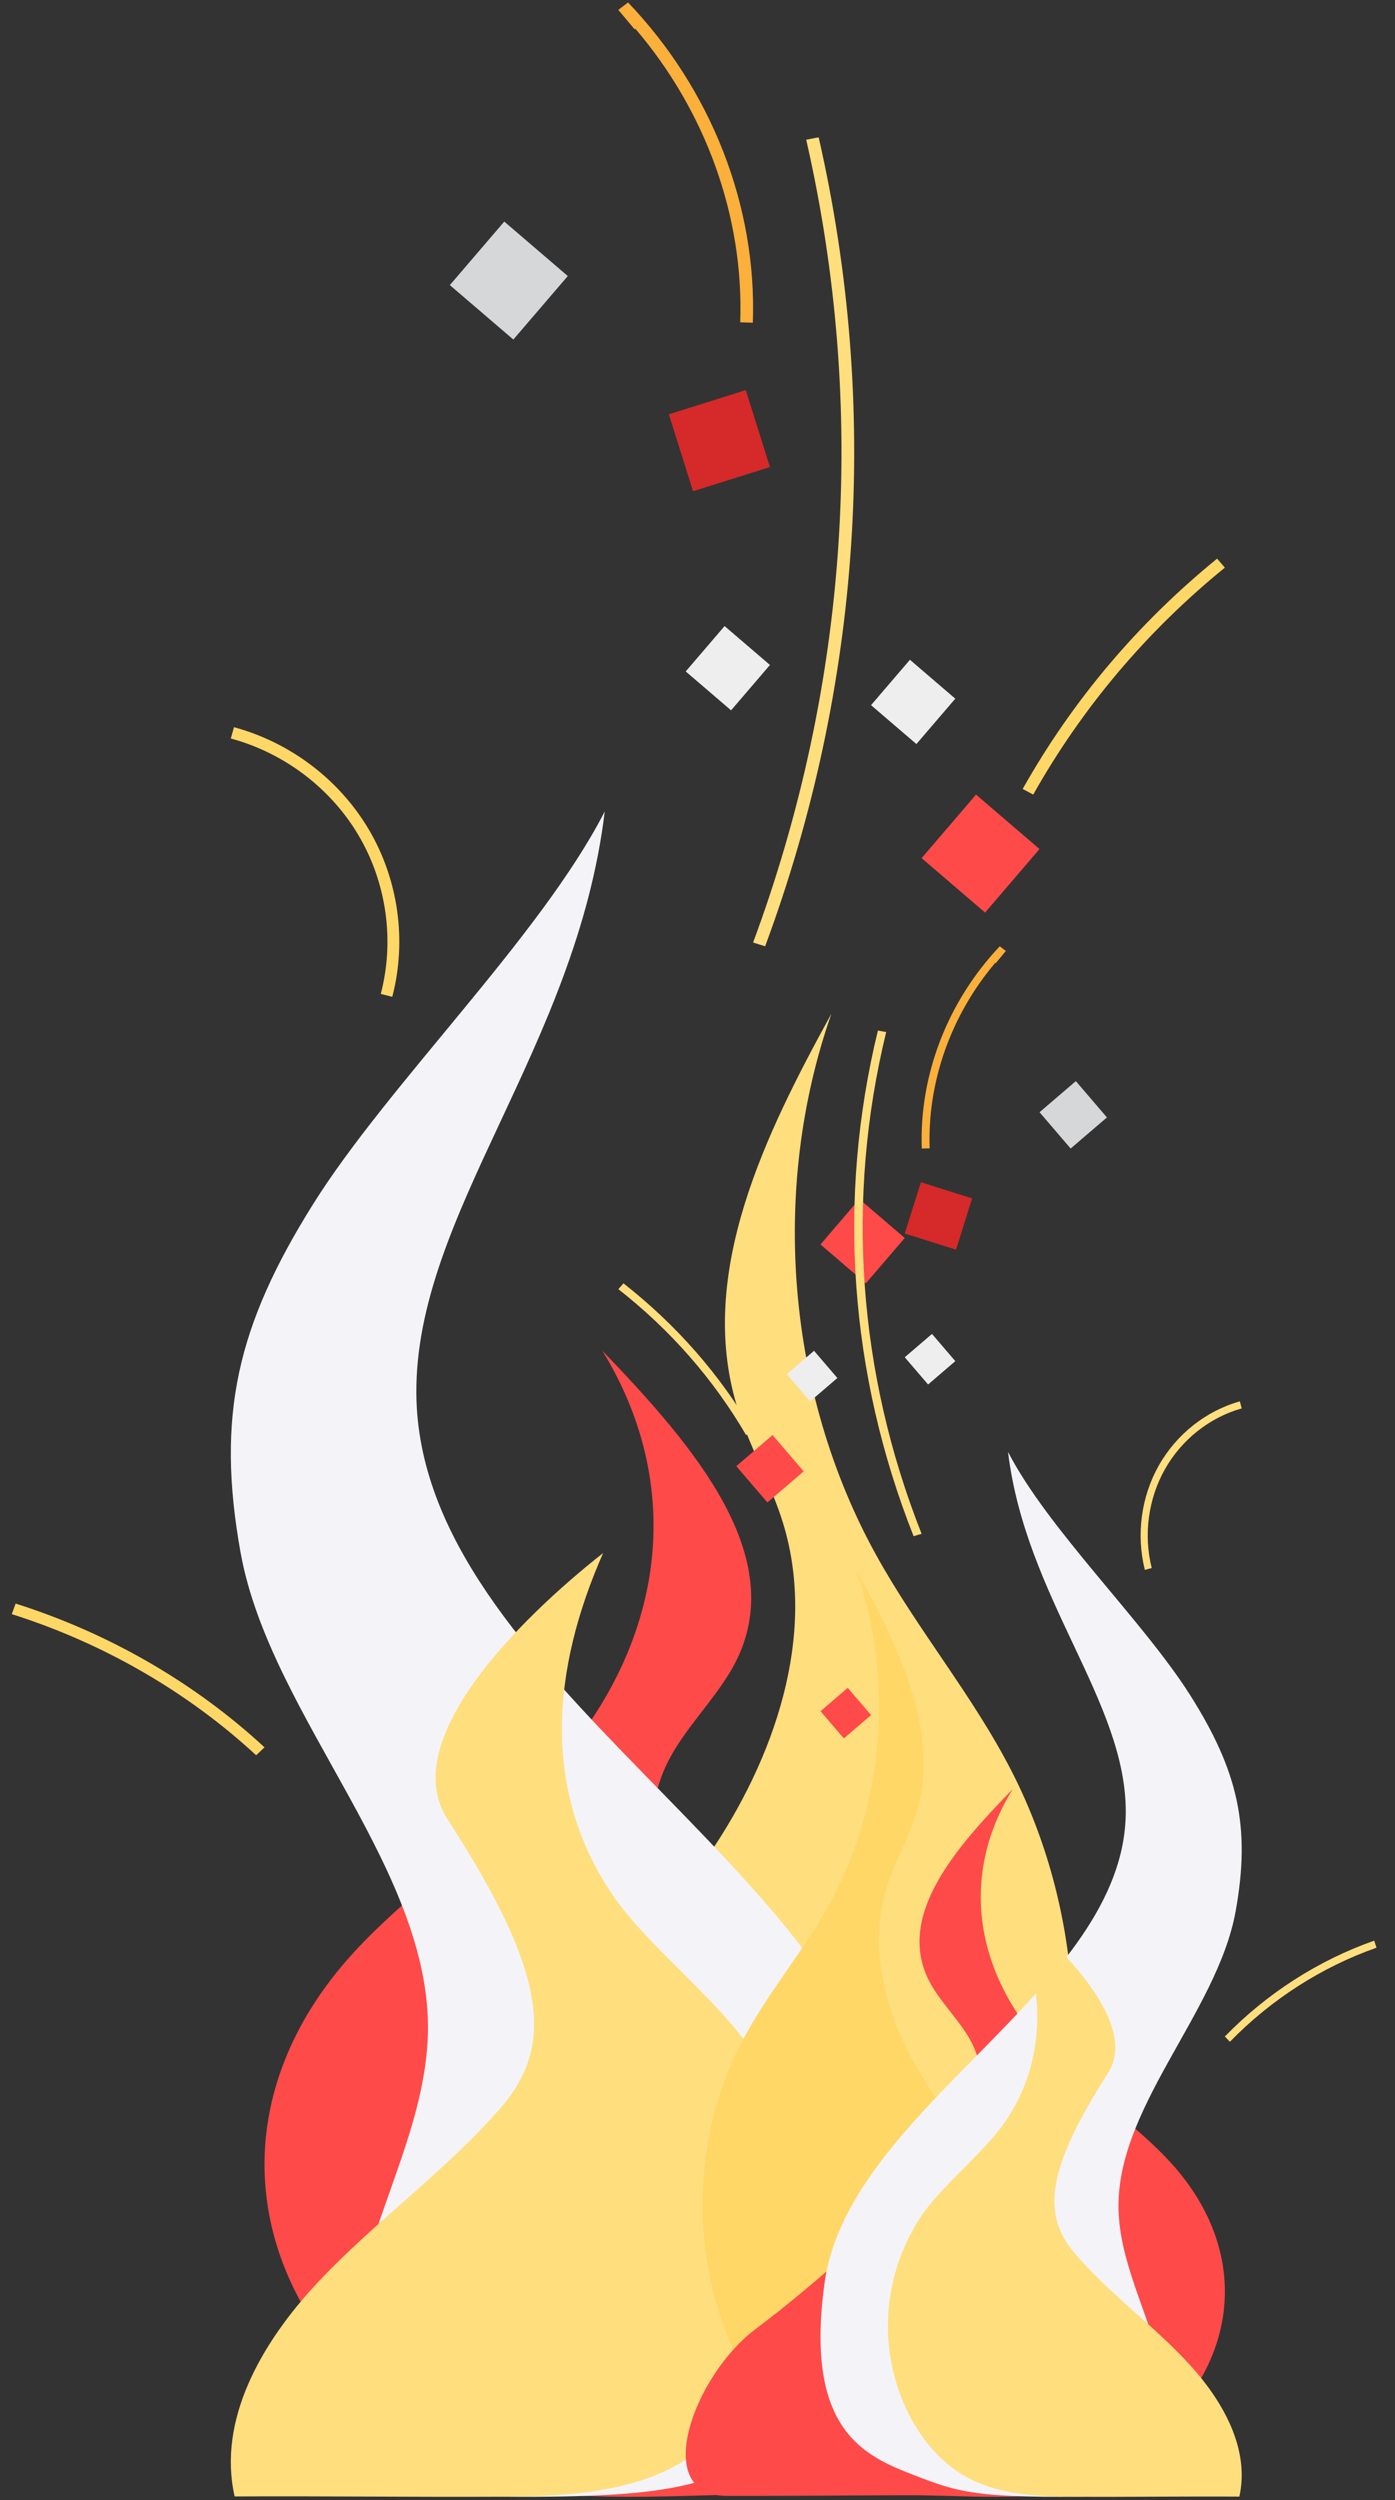
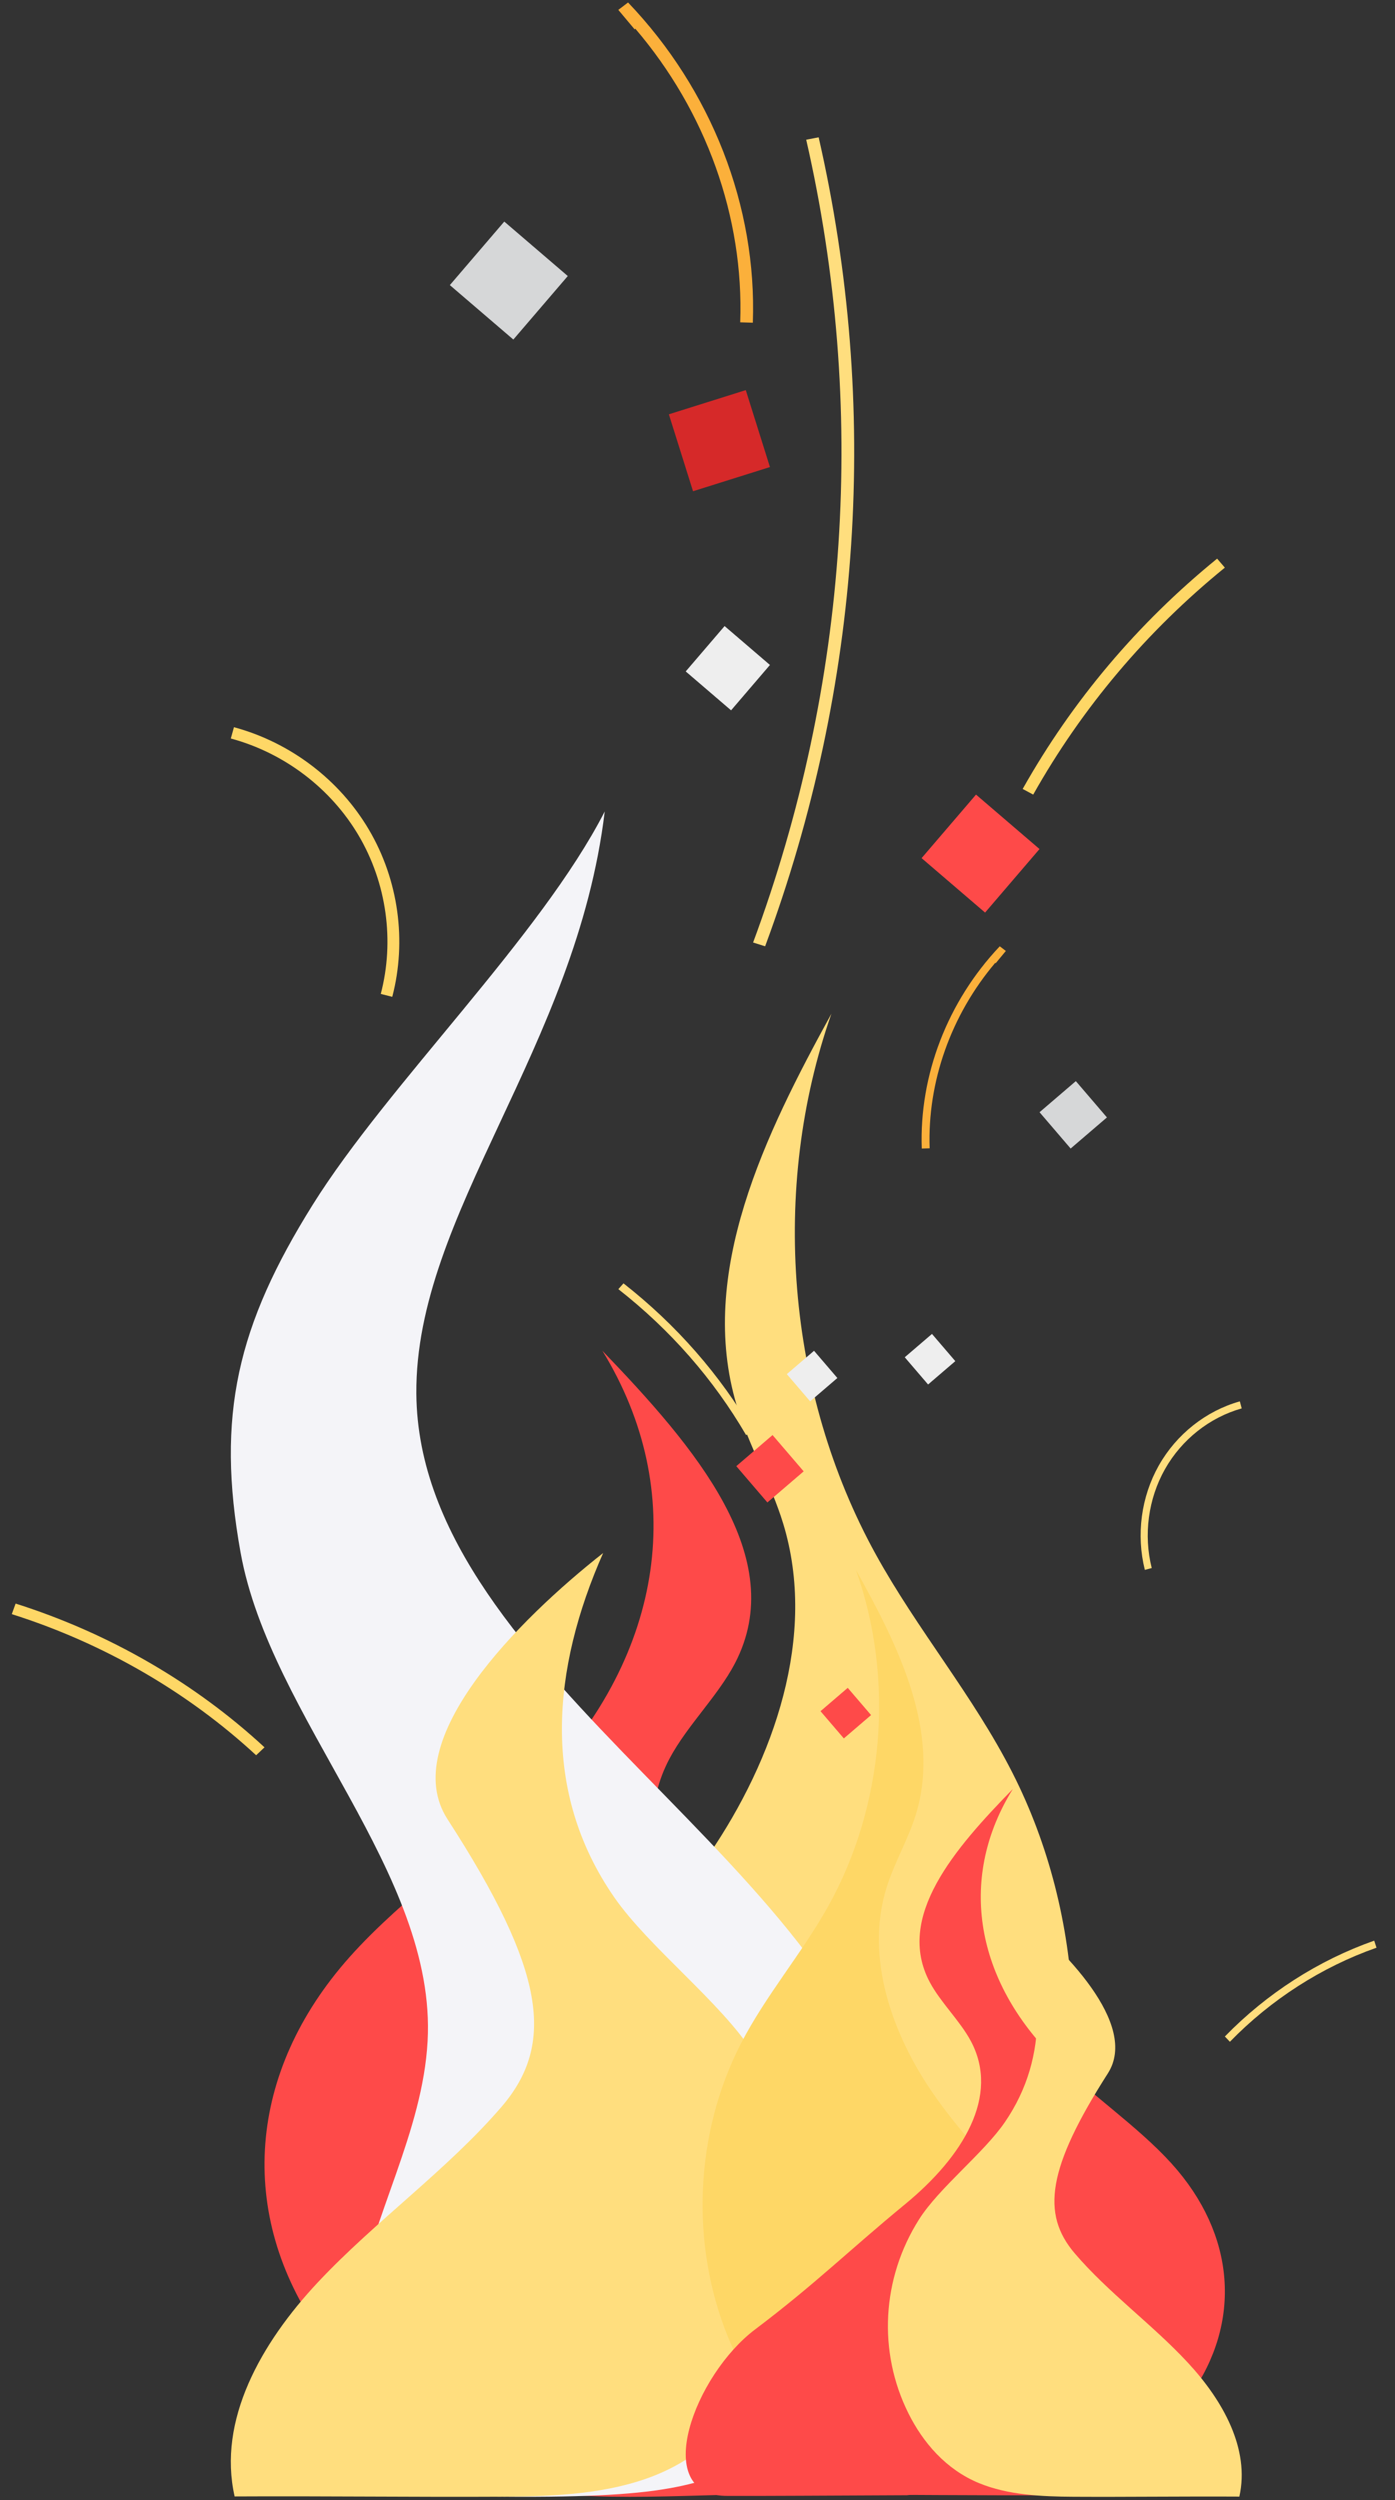
<svg xmlns="http://www.w3.org/2000/svg" width="72px" height="129px" viewBox="0 0 72 129" version="1.1">
  <rect x="0" y="0" width="72" height="129" fill="#333333" stroke="none" />
  <title>2C2BAF2E-5270-4BCA-AEB2-32DC1F48B756</title>
  <g id="📱-Prototype" stroke="none" stroke-width="1" fill="none" fill-rule="evenodd">
    <g id="New-Web-App-2" transform="translate(-971, -661)" fill-rule="nonzero">
      <g id="Group-10" transform="translate(930, 231)">
        <g id="Group-12" transform="translate(0, 248)">
          <g id="Quiz-Door-matt" transform="translate(20.739, 33.847)">
            <g id="Group-3" transform="translate(0, 186.544)">
              <g id="Group-Copy" transform="translate(20.87, -38.263)">
                <g id="Group">
                  <path d="M51.645,91.343 C49.625,87.373 46.733,83.961 44.587,80.064 C39.993,71.723 39.133,61.22 42.303,52.177 C38.893,58.384 35.364,65.549 37.413,72.384 C38.044,74.486 39.176,76.393 39.816,78.493 C41.579,84.277 39.346,90.647 35.971,95.579 C32.597,100.511 28.13,104.511 24.565,109.293 C21,114.076 18.296,120.127 19.368,126.095 C24.935,126.055 30.502,126.015 36.069,125.975 C39.304,125.952 42.663,125.9 45.576,124.419 C48.942,122.708 51.261,119.283 52.712,115.664 C55.813,107.932 55.41,98.743 51.645,91.343 Z" id="Path" fill="#FFDE7E" />
                  <path d="M17.428,100.86 C20.25,97.688 24.293,94.962 27.291,91.849 C33.711,85.185 34.913,76.794 30.482,69.569 C35.248,74.528 40.179,80.252 37.315,85.713 C36.433,87.393 34.852,88.916 33.957,90.594 C31.494,95.215 34.614,100.303 39.33,104.244 C44.046,108.185 46.713,110.905 51.695,114.726 C56.676,118.547 60.303,128.435 54.154,128.624 C49.508,128.636 46.972,128.601 39.193,128.569 C34.672,128.551 28.984,129.147 24.915,127.965 C20.211,126.597 17.964,123.183 15.936,120.291 C11.604,114.114 12.167,106.772 17.428,100.86 Z" id="Path" fill="#FE4A49" />
                  <path d="M38.315,126.917 C42.485,125.301 47.414,123.161 45.758,110.934 C43.773,96.28 20.991,86.546 20.88,71.779 C20.81,62.517 29.137,53.944 30.603,41.742 C27.276,48.232 19.423,55.809 15.535,62.029 C11.647,68.249 10.532,72.903 11.809,79.986 C13.35,88.539 21.936,96.53 21.461,105.19 C21.205,109.863 18.628,114.163 17.792,118.778 C16.957,123.393 17.586,128.567 22.642,128.663 C33.338,128.866 34.74,128.302 38.315,126.917 Z" id="Path" fill="#F4F4F8" />
                  <path d="M38.267,105.798 C36.592,103.183 32.875,100.338 31.096,97.772 C27.286,92.278 27.891,85.96 30.521,80.005 C26.178,83.421 19.871,89.693 22.49,93.743 C27.544,101.555 28.068,105.339 25.27,108.588 C22.471,111.836 18.768,114.47 15.811,117.62 C12.855,120.769 10.612,124.754 11.501,128.684 C16.118,128.658 20.743,128.723 25.359,128.697 C28.042,128.682 30.82,128.556 33.235,127.581 C36.026,126.454 37.95,124.199 39.153,121.815 C41.724,116.723 41.39,110.672 38.267,105.798 Z" id="Path" fill="#FFDE7E" />
                  <polygon id="Path" fill="#FE4A49" points="50.234 46.959 46.957 44.15 49.766 40.872 53.043 43.681" />
                  <polygon id="Path" fill="#D6D7D8" points="25.886 17.392 22.609 14.583 25.418 11.305 28.696 14.115" />
                  <polygon id="Path" fill="#EEEEEE" points="37.124 36.524 34.783 34.517 36.789 32.176 39.13 34.183" />
-                   <polygon id="Path" fill="#EEEEEE" points="46.689 38.263 44.348 36.257 46.355 33.915 48.696 35.922" />
-                   <polygon id="Path" fill="#FE4A49" points="44.08 66.091 41.739 64.084 43.746 61.743 46.087 63.75" />
                  <polygon id="Path" fill="#D62929" points="39.13 23.971 35.16 25.219 33.913 21.249 37.883 20.001" />
                  <path d="M52.718,40.872 L52.174,40.581 C54.739,36.026 58.116,32.027 62.21,28.697 L62.609,29.161 C58.573,32.443 55.246,36.383 52.718,40.872 Z" id="Path" fill="#FED766" />
                  <path d="M38.247,16.523 L37.596,16.503 C37.79,11.072 35.83,5.621 32.184,1.355 L32.144,1.384 L31.304,0.382 L31.807,0 C36.114,4.503 38.462,10.525 38.247,16.523 Z" id="Path" fill="#FBB03B" />
                  <path d="M19.637,51.307 L19.044,51.156 C19.761,48.419 19.347,45.445 17.911,42.999 C16.474,40.553 14.066,38.723 11.304,37.977 L11.466,37.394 C14.381,38.181 16.924,40.114 18.44,42.696 C19.957,45.278 20.393,48.417 19.637,51.307 Z" id="Path" fill="#FED766" />
                  <path d="M12.611,90.44 C9.073,87.168 4.713,84.65 0,83.159 L0.197,82.614 C4.998,84.133 9.44,86.697 13.043,90.031 L12.611,90.44 Z" id="Path" fill="#FED766" />
                  <path d="M38.881,48.699 L38.261,48.504 C43.202,35.18 44.15,20.856 41.002,7.081 L41.644,6.957 C44.816,20.838 43.861,35.272 38.881,48.699 Z" id="Path" fill="#FFDE7E" />
                </g>
                <g id="Group-Copy-2" transform="translate(50.87, 88.701) scale(-1, 1) translate(-50.87, -88.701) translate(31.304, 48.699)">
                  <path d="M32.793,56.597 C31.512,54.121 29.678,51.994 28.317,49.564 C25.404,44.363 24.858,37.814 26.869,32.176 C24.706,36.046 22.468,40.513 23.768,44.775 C24.168,46.086 24.886,47.275 25.291,48.584 C26.409,52.191 24.993,56.163 22.853,59.238 C20.713,62.313 17.881,64.808 15.62,67.79 C13.36,70.771 11.645,74.545 12.324,78.266 C15.855,78.241 19.385,78.216 22.915,78.191 C24.967,78.177 27.097,78.144 28.944,77.221 C31.079,76.154 32.549,74.019 33.47,71.762 C35.436,66.941 35.18,61.211 32.793,56.597 Z" id="Path" fill="#FED766" />
-                   <path d="M10.577,62.808 C12.348,60.848 14.884,59.165 16.766,57.242 C20.794,53.126 21.548,47.943 18.768,43.481 C21.758,46.544 24.852,50.079 23.055,53.452 C22.502,54.49 21.51,55.43 20.949,56.466 C19.403,59.321 21.361,62.464 24.32,64.898 C27.278,67.331 28.952,69.012 32.078,71.372 C35.203,73.732 37.479,79.839 33.621,79.956 C30.706,79.963 29.115,79.942 24.234,79.922 C21.397,79.91 17.828,80.279 15.275,79.548 C12.323,78.704 10.914,76.595 9.641,74.809 C6.923,70.994 7.276,66.459 10.577,62.808 Z" id="Path" fill="#FE4A49" />
-                   <path d="M23.838,78.897 C26.445,77.895 29.525,76.568 28.49,68.988 C27.25,59.902 13.011,53.868 12.941,44.711 C12.897,38.969 18.102,33.654 19.018,26.089 C16.939,30.113 12.03,34.811 9.6,38.667 C7.17,42.523 6.474,45.409 7.272,49.8 C8.235,55.103 13.602,60.058 13.305,65.426 C13.144,68.324 11.534,70.989 11.011,73.851 C10.489,76.712 10.883,79.921 14.043,79.98 C20.727,80.106 21.604,79.756 23.838,78.897 Z" id="Path" fill="#F4F4F8" />
+                   <path d="M10.577,62.808 C12.348,60.848 14.884,59.165 16.766,57.242 C20.794,53.126 21.548,47.943 18.768,43.481 C21.758,46.544 24.852,50.079 23.055,53.452 C22.502,54.49 21.51,55.43 20.949,56.466 C19.403,59.321 21.361,62.464 24.32,64.898 C27.278,67.331 28.952,69.012 32.078,71.372 C35.203,73.732 37.479,79.839 33.621,79.956 C30.706,79.963 29.115,79.942 24.234,79.922 C12.323,78.704 10.914,76.595 9.641,74.809 C6.923,70.994 7.276,66.459 10.577,62.808 Z" id="Path" fill="#FE4A49" />
                  <path d="M23.61,65.689 C22.576,64.055 20.28,62.277 19.181,60.673 C16.827,57.239 17.201,53.29 18.825,49.568 C16.143,51.703 12.247,55.624 13.865,58.155 C16.987,63.037 17.311,65.402 15.582,67.433 C13.854,69.463 11.566,71.109 9.74,73.078 C7.914,75.046 6.529,77.537 7.078,79.993 C9.93,79.976 12.786,80.017 15.637,80.001 C17.295,79.991 19.01,79.913 20.502,79.303 C22.226,78.599 23.414,77.189 24.157,75.7 C25.745,72.517 25.539,68.735 23.61,65.689 Z" id="Path" fill="#FFDE7E" />
                  <polygon id="Path" fill="#FE4A49" points="31.438 28.697 29.565 27.092 31.171 25.219 33.043 26.824" />
                  <polygon id="Path" fill="#D6D7D8" points="15.786 10.435 13.913 8.83 15.518 6.957 17.391 8.562" />
                  <polygon id="Path" fill="#EEEEEE" points="23.144 22.61 21.739 21.406 22.943 20.001 24.348 21.205" />
                  <polygon id="Path" fill="#EEEEEE" points="29.231 23.48 27.826 22.276 29.03 20.871 30.435 22.075" />
                  <polygon id="Path" fill="#FE4A49" points="27.492 40.872 26.087 39.668 27.291 38.263 28.696 39.467" />
-                   <polygon id="Path" fill="#D62929" points="24.348 14.821 21.701 15.653 20.87 13.006 23.516 12.175" />
                  <path d="M32.537,25.219 L32.174,25.032 C33.884,22.103 36.135,19.533 38.865,17.392 L39.13,17.691 C36.44,19.8 34.222,22.333 32.537,25.219 Z" id="Path" fill="#FFDE7E" />
                  <path d="M23.47,10.435 L23.063,10.423 C23.184,6.993 21.959,3.55 19.68,0.856 L19.655,0.874 L19.13,0.241 L19.444,0 C22.137,2.844 23.604,6.647 23.47,10.435 Z" id="Path" fill="#FBB03B" />
                  <path d="M11.956,32.176 L11.601,32.081 C12.03,30.37 11.782,28.512 10.92,26.983 C10.058,25.454 8.614,24.31 6.957,23.844 L7.053,23.48 C8.803,23.972 10.328,25.18 11.238,26.794 C12.148,28.408 12.41,30.369 11.956,32.176 Z" id="Path" fill="#FFDE7E" />
                  <path d="M7.567,56.525 C5.444,54.344 2.828,52.665 0,51.671 L0.118,51.307 C2.999,52.32 5.664,54.03 7.826,56.252 L7.567,56.525 Z" id="Path" fill="#FFDE7E" />
-                   <path d="M23.892,30.437 L23.478,30.315 C26.773,21.988 27.404,13.035 25.306,4.425 L25.734,4.348 C27.848,13.024 27.212,22.045 23.892,30.437 Z" id="Path" fill="#FFDE7E" />
                </g>
              </g>
            </g>
          </g>
        </g>
      </g>
    </g>
  </g>
</svg>